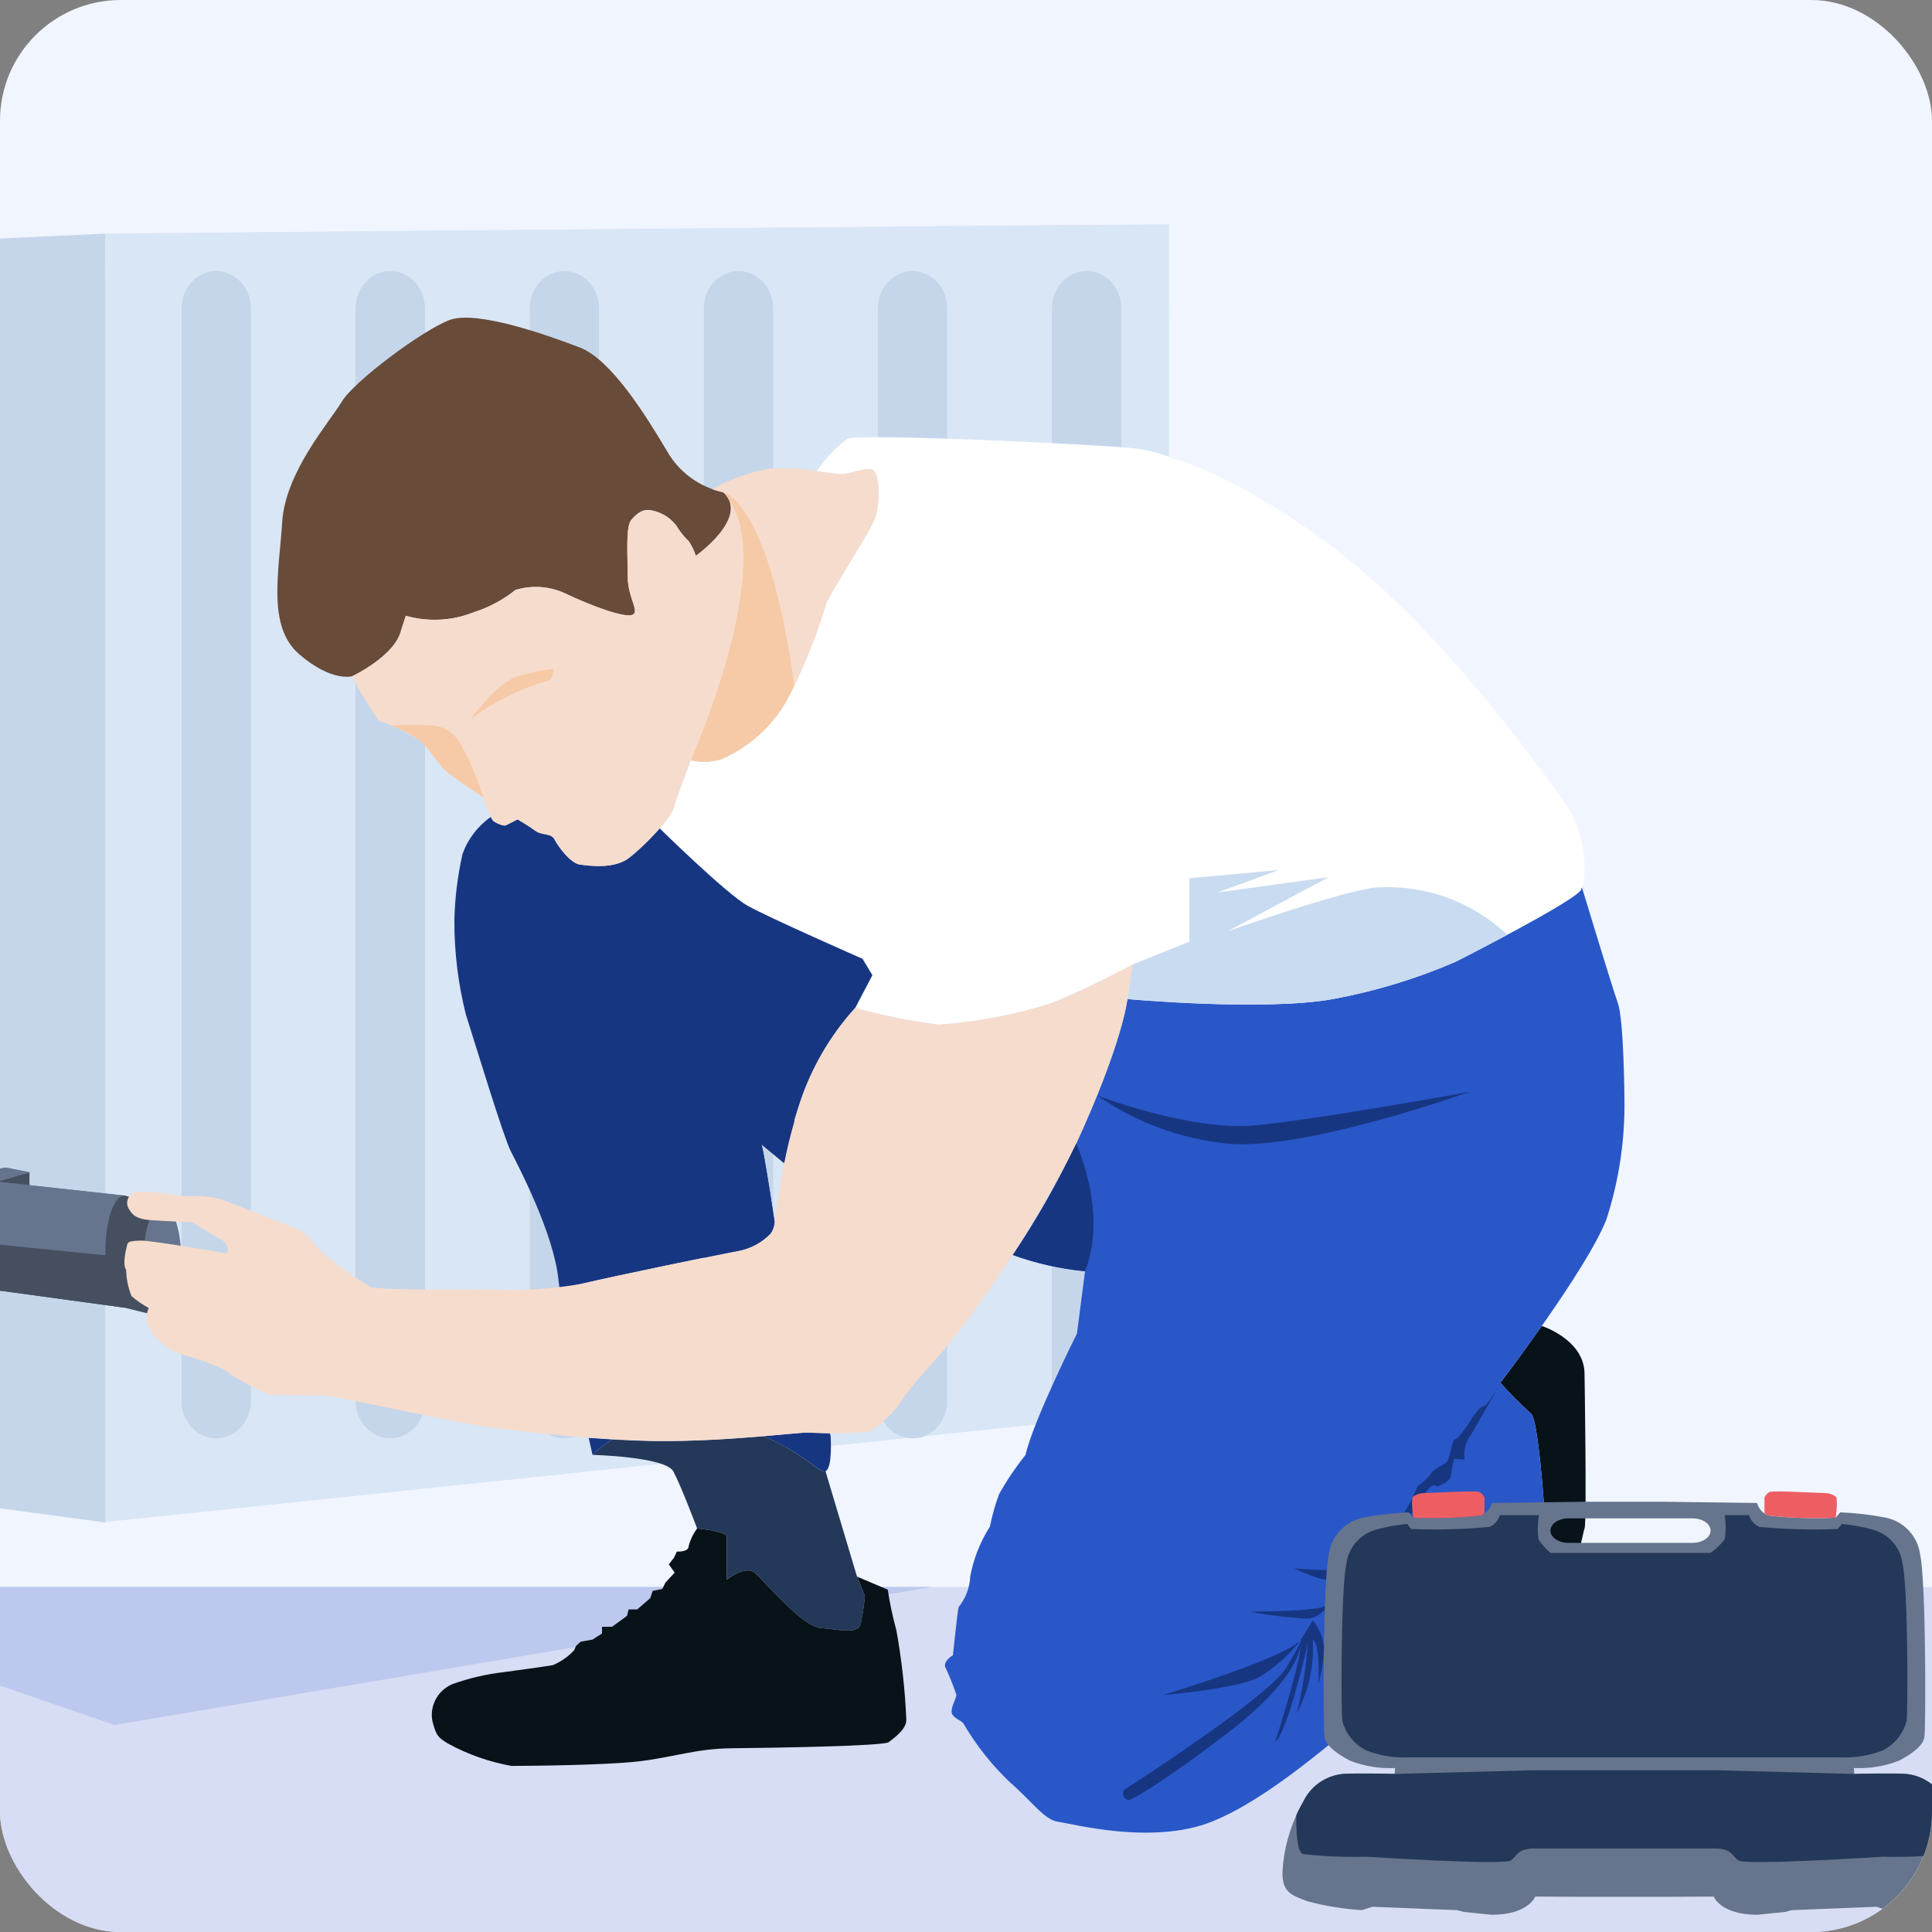
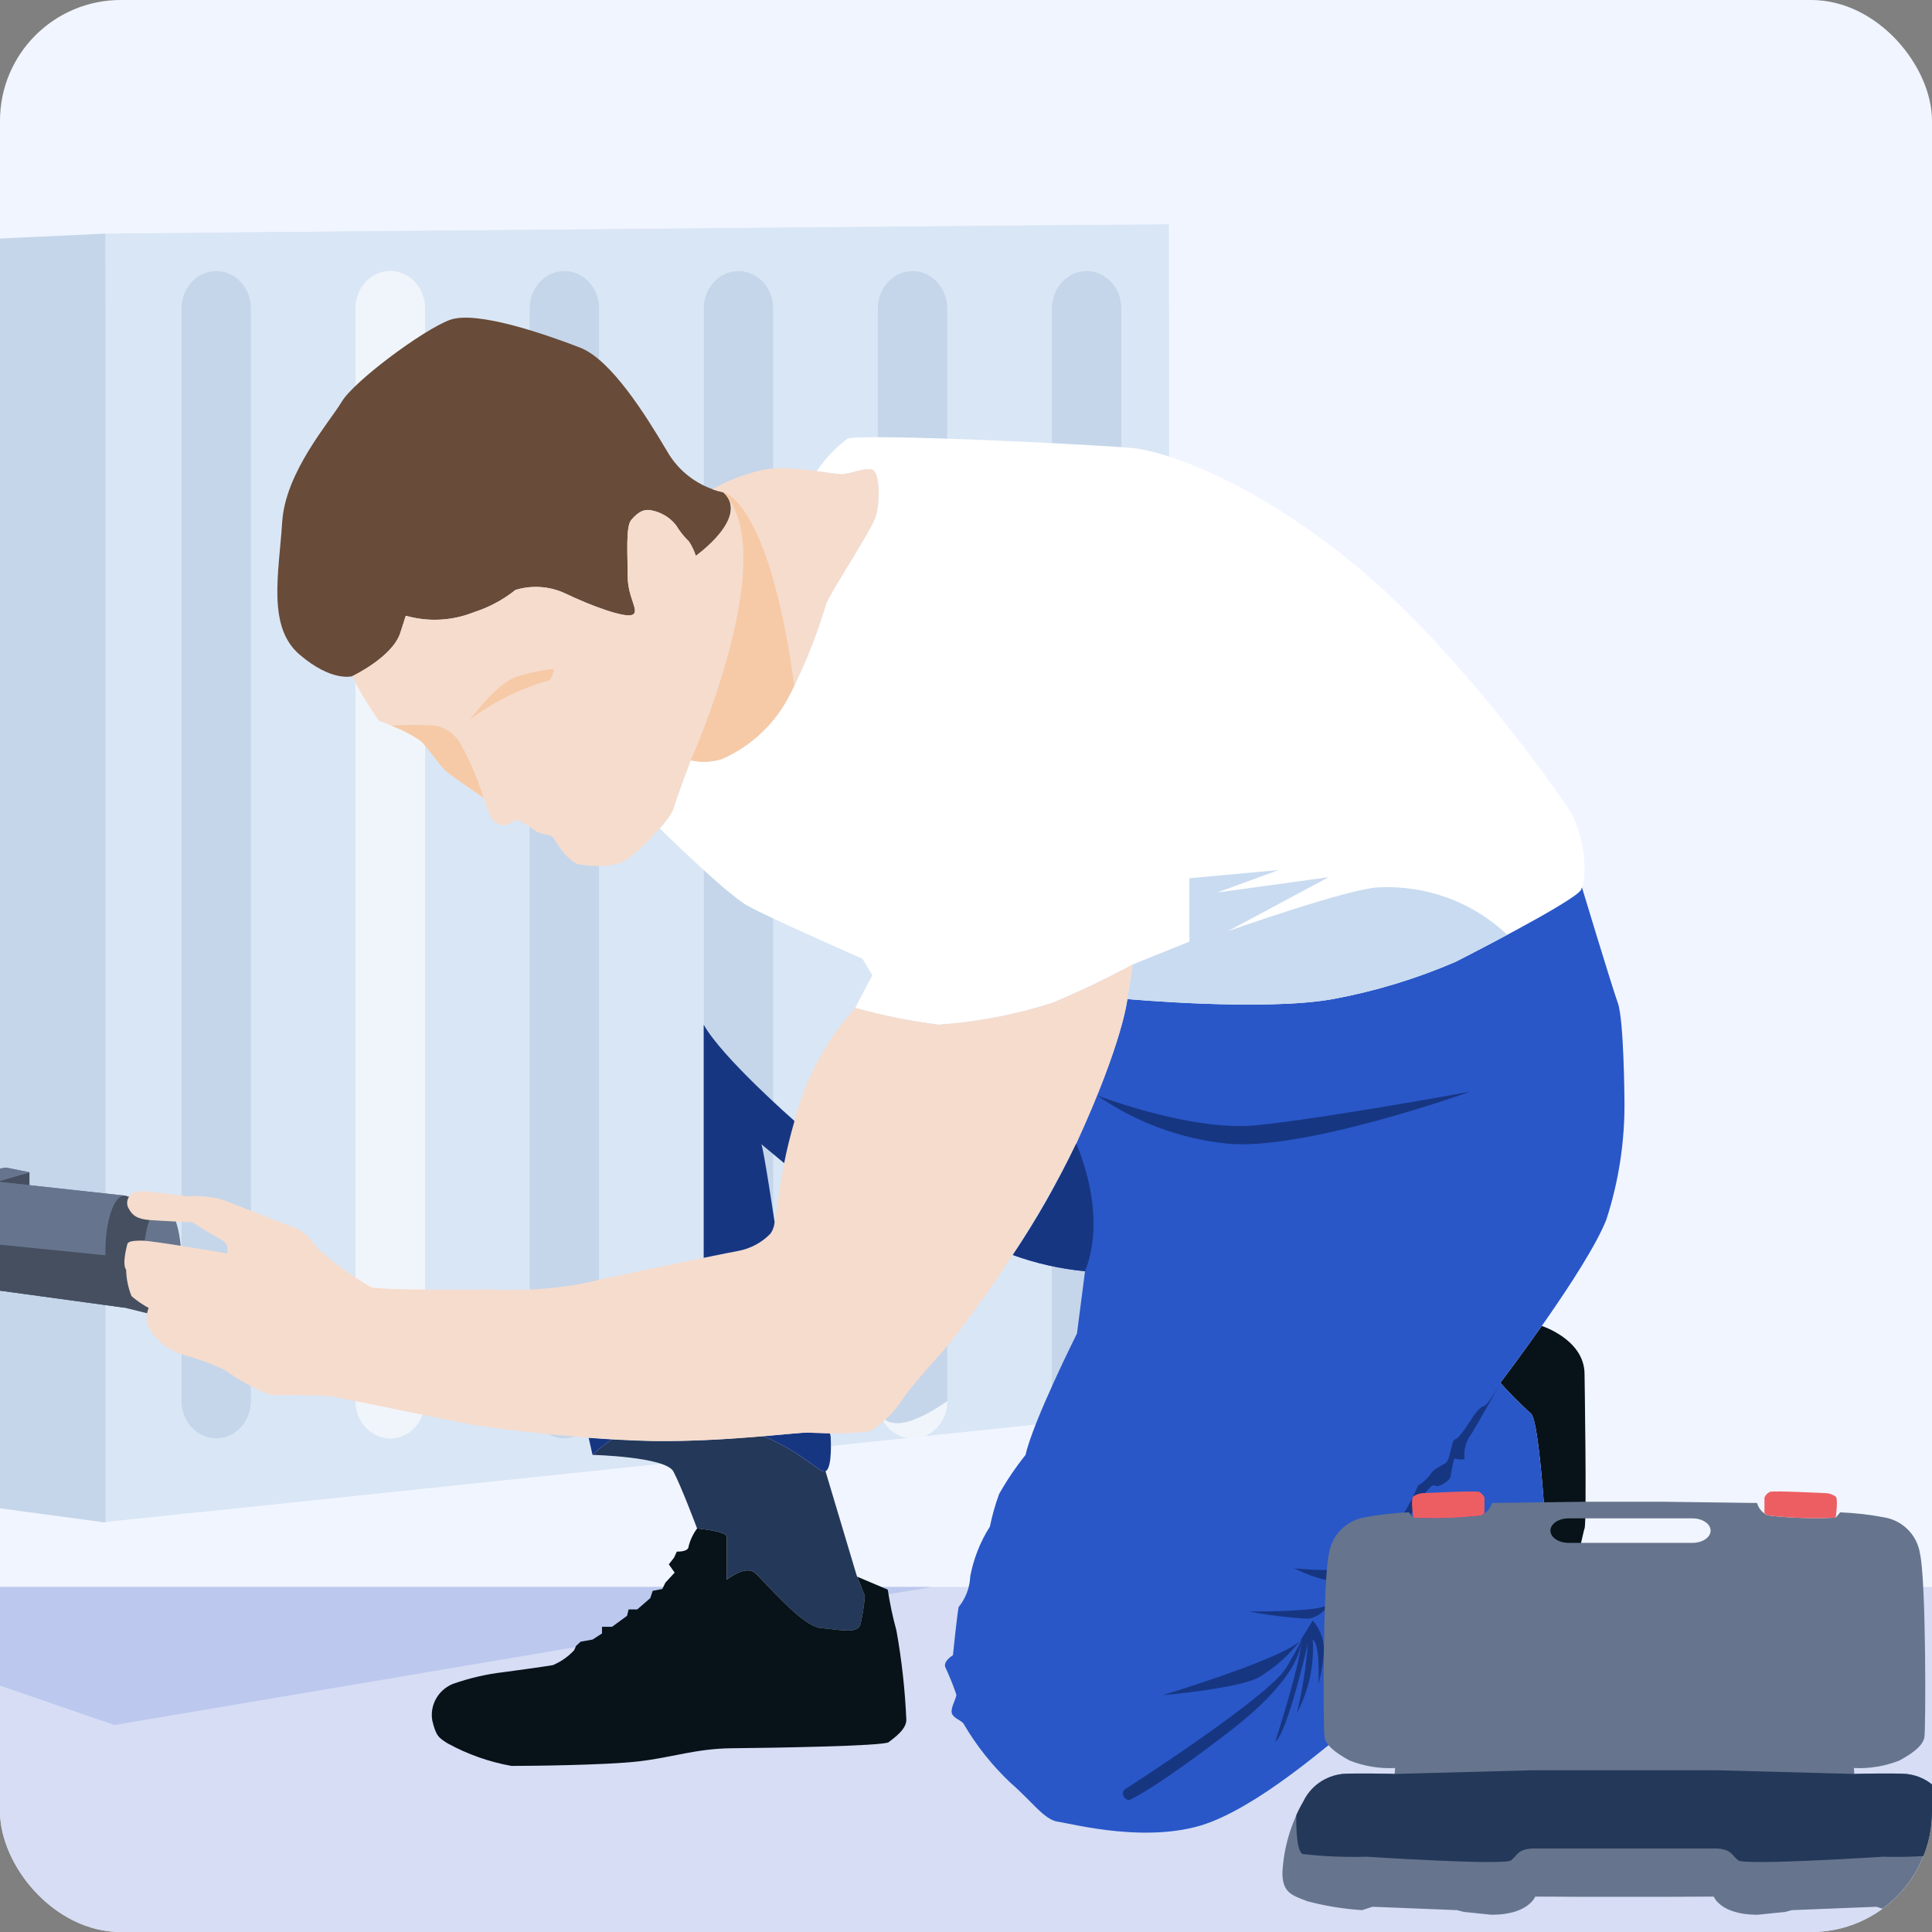
<svg xmlns="http://www.w3.org/2000/svg" width="64" height="64" viewBox="0 0 64 64" fill="none">
  <rect x="0" y="0" width="64" height="64" fill="#808080" stroke="none" />
  <g clip-path="url(#clip0_18701_4558)">
    <rect width="64" height="64" rx="4" fill="#F1F5FF" />
    <rect y="52.571" width="64" height="11.429" fill="#D6DDF4" />
    <path d="M3.789 57.143L0 55.837V52.571H30.857L3.789 57.143Z" fill="#BCC8EE" />
    <path d="M38.722 46.721L3.335 50.434L3.492 7.738L38.722 7.429V46.721Z" fill="#D9E6F5" />
    <path d="M36.035 47.003L6.66 50.085C4.885 50.272 3.341 48.876 3.347 47.091L3.481 10.701C3.487 9.059 4.813 7.727 6.455 7.712L35.695 7.455C37.362 7.441 38.722 8.788 38.722 10.455V44.02C38.722 45.555 37.562 46.843 36.035 47.003Z" fill="#D9E6F5" />
-     <path d="M-3.113 8.047L3.492 7.738V50.434L-3.428 49.506L-3.113 8.047Z" fill="#F0F5FB" />
    <path d="M-3.113 8.047L3.492 7.738V50.434L-3.428 49.506L-3.113 8.047Z" fill="#C5D6EA" />
    <path d="M7.162 8.976C6.525 8.976 6.009 9.53 6.009 10.213V46.412C6.009 47.095 6.525 47.65 7.162 47.65C7.799 47.65 8.315 47.095 8.315 46.412V10.213C8.315 9.53 7.799 8.976 7.162 8.976Z" fill="#F0F5FB" />
    <path d="M12.929 8.976C12.292 8.976 11.775 9.53 11.775 10.213V46.412C11.775 47.095 12.292 47.65 12.929 47.65C13.566 47.65 14.082 47.095 14.082 46.412V10.213C14.082 9.53 13.566 8.976 12.929 8.976Z" fill="#F0F5FB" />
    <path d="M17.542 10.213C17.542 9.53 18.059 8.976 18.696 8.976C19.332 8.976 19.849 9.53 19.849 10.213V46.412C19.849 47.095 19.332 47.65 18.696 47.65C18.059 47.65 17.542 47.095 17.542 46.412V10.213Z" fill="#F0F5FB" />
    <path d="M24.462 8.976C23.825 8.976 23.309 9.53 23.309 10.213V46.412C23.309 47.095 23.825 47.65 24.462 47.65C25.099 47.65 25.616 47.095 25.616 46.412V10.213C25.616 9.53 25.099 8.976 24.462 8.976Z" fill="#F0F5FB" />
    <path d="M29.076 10.213C29.076 9.53 29.592 8.976 30.229 8.976C30.866 8.976 31.382 9.53 31.382 10.213V46.412C31.382 47.095 30.866 47.65 30.229 47.65C29.592 47.65 29.076 47.095 29.076 46.412V10.213Z" fill="#F0F5FB" />
    <path d="M35.996 8.976C35.359 8.976 34.842 9.53 34.842 10.213V46.412C34.842 47.095 35.359 47.65 35.996 47.65C36.633 47.65 37.149 47.095 37.149 46.412V10.213C37.149 9.53 36.633 8.976 35.996 8.976Z" fill="#F0F5FB" />
    <path d="M7.162 8.976C6.525 8.976 6.009 9.53 6.009 10.213V46.412C6.009 47.095 6.525 47.65 7.162 47.65C7.799 47.65 8.315 47.095 8.315 46.412V10.213C8.315 9.53 7.799 8.976 7.162 8.976Z" fill="#C5D6EA" />
-     <path d="M12.929 8.976C12.292 8.976 11.775 9.53 11.775 10.213V46.412C11.775 47.095 12.292 47.65 12.929 47.65C13.566 47.65 14.082 47.095 14.082 46.412V10.213C14.082 9.53 13.566 8.976 12.929 8.976Z" fill="#C5D6EA" />
    <path d="M17.542 10.213C17.542 9.53 18.059 8.976 18.696 8.976C19.332 8.976 19.849 9.53 19.849 10.213V46.412C19.849 47.095 19.332 47.65 18.696 47.65C18.059 47.65 17.542 47.095 17.542 46.412V10.213Z" fill="#C5D6EA" />
    <path d="M24.462 8.976C23.825 8.976 23.309 9.53 23.309 10.213V46.412C23.309 47.095 23.825 47.65 24.462 47.65C25.099 47.65 25.616 47.095 25.616 46.412V10.213C25.616 9.53 25.099 8.976 24.462 8.976Z" fill="#C5D6EA" />
-     <path d="M29.076 10.213C29.076 9.53 29.592 8.976 30.229 8.976C30.866 8.976 31.382 9.53 31.382 10.213V46.412C31.382 47.095 30.866 47.65 30.229 47.65C29.592 47.65 29.076 47.095 29.076 46.412V10.213Z" fill="#C5D6EA" />
+     <path d="M29.076 10.213C29.076 9.53 29.592 8.976 30.229 8.976C30.866 8.976 31.382 9.53 31.382 10.213V46.412C29.592 47.65 29.076 47.095 29.076 46.412V10.213Z" fill="#C5D6EA" />
    <path d="M35.996 8.976C35.359 8.976 34.842 9.53 34.842 10.213V46.412C34.842 47.095 35.359 47.65 35.996 47.65C36.633 47.65 37.149 47.095 37.149 46.412V10.213C37.149 9.53 36.633 8.976 35.996 8.976Z" fill="#C5D6EA" />
    <path d="M0.976 40.07V38.832L-0.754 39.296L0.976 40.07Z" fill="#454F5F" />
    <path fill-rule="evenodd" clip-rule="evenodd" d="M-1.54 38.987L0.19 38.677L0.976 38.832L-0.086 39.145L4.121 39.605V43.318L-1.54 42.544C-2.925 41.183 -2.117 39.605 -1.54 38.986L-1.54 38.987Z" fill="#66758D" />
    <path fill-rule="evenodd" clip-rule="evenodd" d="M-1.54 38.987L0.19 38.677L0.976 38.832L-0.086 39.145L4.121 39.605V43.318L-1.54 42.544C-2.925 41.183 -2.117 39.605 -1.54 38.986L-1.54 38.987Z" fill="#66758D" />
    <path d="M-2.327 40.998L3.807 41.616L4.121 43.318L-1.541 42.544C-2.044 42.297 -2.327 41.616 -2.327 40.998Z" fill="#454F5F" />
    <path fill-rule="evenodd" clip-rule="evenodd" d="M4.227 39.631L5.38 39.915V43.628L4.121 43.318C4.121 43.318 4.121 43.318 4.121 43.318C3.774 43.318 3.492 42.487 3.492 41.462C3.492 40.437 3.774 39.605 4.121 39.605C4.121 39.605 4.121 39.605 4.121 39.605C4.157 39.605 4.192 39.614 4.227 39.631Z" fill="#454F5F" />
    <ellipse cx="5.38" cy="41.771" rx="0.629" ry="1.856" fill="#66758D" />
    <path d="M11.67 22.4C11.67 22.4 13.009 21.766 13.263 20.957L13.443 20.398C14.187 20.609 14.982 20.568 15.699 20.28C16.199 20.121 16.665 19.871 17.073 19.544C17.622 19.375 18.214 19.417 18.732 19.662C19.599 20.074 20.674 20.471 20.944 20.368C21.212 20.265 20.794 19.809 20.794 19.103C20.794 18.397 20.719 17.441 20.914 17.22C21.108 17 21.302 16.838 21.601 16.911C21.915 16.975 22.196 17.147 22.393 17.397C22.513 17.596 22.659 17.779 22.826 17.941C22.921 18.088 22.996 18.246 23.05 18.412C23.05 18.412 24.858 17.132 23.962 16.308C23.57 16.224 23.2 16.058 22.878 15.822C22.556 15.586 22.289 15.286 22.094 14.94C21.377 13.734 20.241 11.91 19.21 11.513C18.179 11.116 15.789 10.262 14.892 10.601C13.995 10.939 11.724 12.631 11.321 13.307C10.917 13.984 9.453 15.632 9.348 17.294C9.244 18.956 8.84 20.751 9.916 21.677C10.992 22.604 11.67 22.4 11.67 22.4Z" fill="#684B38" />
    <path d="M51.926 26.741C51.298 25.8 48.072 21.27 44.666 18.535C41.26 15.799 38.541 14.976 37.645 14.858C36.748 14.741 28.478 14.342 28.073 14.534C27.674 14.832 27.331 15.195 27.056 15.607L27.056 15.608C27.424 15.658 27.728 15.708 27.857 15.708C28.167 15.708 28.618 15.486 28.886 15.555C29.154 15.625 29.154 16.679 28.999 17.137C28.844 17.595 27.505 19.621 27.364 20.01C27.057 21.042 26.656 22.046 26.166 23.007C25.689 23.956 24.892 24.712 23.91 25.144C23.577 25.248 23.222 25.263 22.881 25.186C22.881 25.186 22.402 26.435 22.317 26.768C22.204 27.017 22.046 27.244 21.852 27.44L21.853 27.44C21.853 27.44 24.053 29.608 24.767 30.006C25.481 30.404 28.573 31.762 28.573 31.762L28.898 32.305L28.33 33.387C29.236 33.642 30.161 33.829 31.096 33.946C32.386 33.854 33.661 33.608 34.89 33.212C35.789 32.835 36.669 32.413 37.525 31.948L37.346 33.095C37.346 33.095 41.887 33.508 44.158 33.095C45.556 32.837 46.919 32.422 48.221 31.86C48.221 31.86 52.165 29.86 52.374 29.477C52.583 29.095 52.553 27.683 51.926 26.741Z" fill="white" />
    <path d="M27.346 48.737C27.157 48.824 26.682 48.168 25.296 47.575L25.319 47.573C24.335 47.658 22.995 47.753 21.634 47.735C21.188 47.729 20.729 47.71 20.275 47.683L20.276 47.684C20.042 47.83 19.825 48.002 19.628 48.195C19.628 48.195 22.045 48.254 22.307 48.745C22.569 49.236 23.093 50.634 23.093 50.634C23.093 50.634 24.075 50.719 24.075 50.913V52.332C24.075 52.332 24.686 51.833 25.007 52.105C25.327 52.376 26.553 53.877 27.194 53.932C27.835 53.986 28.42 54.138 28.509 53.801C28.576 53.492 28.624 53.18 28.652 52.866L28.376 52.181L27.346 48.737Z" fill="#243859" />
    <path d="M29.695 54.013C29.573 53.567 29.477 53.115 29.408 52.659L28.395 52.229L28.652 52.866C28.623 53.18 28.575 53.492 28.508 53.801C28.42 54.138 27.834 53.986 27.194 53.931C26.553 53.877 25.327 52.376 25.006 52.104C24.686 51.832 24.075 52.332 24.075 52.332V50.913C24.075 50.719 23.093 50.633 23.093 50.633C22.96 50.811 22.865 51.013 22.811 51.226C22.811 51.418 22.421 51.398 22.421 51.398L22.329 51.599L22.155 51.821L22.349 52.094L22.042 52.427L21.94 52.638L21.622 52.699L21.54 52.941L21.11 53.314H20.823L20.772 53.526L20.276 53.889H19.942V54.111L19.628 54.313L19.235 54.383L19.081 54.524L19.02 54.666C18.823 54.878 18.582 55.047 18.313 55.16C18.037 55.21 16.684 55.392 16.684 55.392C16.108 55.459 15.54 55.591 14.994 55.785C14.761 55.882 14.568 56.053 14.446 56.27C14.323 56.488 14.278 56.74 14.318 56.985C14.441 57.5 14.523 57.56 14.83 57.752C15.487 58.113 16.2 58.365 16.94 58.498C17.432 58.498 20.044 58.478 21.161 58.347C22.278 58.216 23.067 57.923 24.245 57.913C25.423 57.903 29.275 57.843 29.439 57.712C29.603 57.581 30.033 57.288 30.023 56.965C29.98 55.975 29.871 54.989 29.695 54.013Z" fill="#071219" />
    <path d="M51.074 43.924H51.073C50.335 44.975 49.7 45.807 49.7 45.807C50.019 46.165 50.357 46.505 50.713 46.826C51.037 47.081 51.274 51.856 51.274 51.856C51.274 51.856 50.92 52.374 50.456 53.049C50.53 53.108 50.616 53.149 50.709 53.169C52.06 53.429 52.412 50.798 52.49 50.633C52.569 50.468 52.49 45.515 52.49 45.515C52.487 44.373 51.074 43.924 51.074 43.924Z" fill="#071219" />
-     <path d="M25.659 40.486C25.657 40.476 25.295 38.052 25.22 37.904L25.976 38.531C26.094 37.903 26.253 37.282 26.451 36.674C26.83 35.458 27.471 34.337 28.331 33.387L28.898 32.305L28.573 31.763C28.573 31.763 25.481 30.404 24.767 30.006C24.054 29.608 21.853 27.44 21.853 27.44L21.853 27.44C21.544 27.795 21.205 28.123 20.838 28.419C20.344 28.794 19.541 28.683 19.217 28.642C18.892 28.6 18.484 28.031 18.371 27.809C18.258 27.587 17.948 27.684 17.727 27.517C17.506 27.351 17.145 27.143 17.145 27.143C17.145 27.143 16.849 27.296 16.764 27.337C16.68 27.379 16.44 27.268 16.341 27.198C16.305 27.159 16.276 27.113 16.257 27.064C15.824 27.367 15.498 27.795 15.322 28.289C15.159 29.011 15.068 29.747 15.052 30.486C15.048 31.541 15.176 32.592 15.435 33.615C15.796 34.747 16.675 37.654 16.923 38.142C17.171 38.63 18.343 40.85 18.501 42.403C18.508 42.478 18.519 42.565 18.531 42.652C18.765 42.627 18.998 42.588 19.228 42.536C20.377 42.265 23.895 41.539 24.461 41.438C24.867 41.36 25.239 41.159 25.525 40.863C25.602 40.751 25.648 40.621 25.659 40.486Z" fill="#173682" />
    <path d="M19.501 47.63C19.578 47.976 19.628 48.195 19.628 48.195C19.824 48.002 20.042 47.83 20.276 47.683C20.015 47.668 19.756 47.65 19.501 47.63Z" fill="#173682" />
    <path d="M27.489 47.472C27.203 47.464 26.938 47.455 26.775 47.455C26.573 47.455 26.032 47.512 25.296 47.575C26.682 48.168 27.156 48.823 27.345 48.737C27.59 48.626 27.515 47.571 27.515 47.571L27.489 47.472Z" fill="#173682" />
    <path d="M53.812 36.431C53.812 36.431 53.795 33.79 53.594 33.229C53.393 32.668 52.406 29.404 52.406 29.404L52.4 29.403C52.393 29.428 52.384 29.453 52.374 29.477C52.165 29.86 48.221 31.86 48.221 31.86C46.919 32.422 45.556 32.837 44.158 33.095C41.887 33.508 37.346 33.095 37.346 33.095C37.346 33.095 37.2 34.519 35.649 37.885C35.042 39.163 34.34 40.395 33.551 41.573L33.551 41.574C34.322 41.853 35.126 42.034 35.943 42.112L35.676 44.174C35.676 44.174 34.219 47.084 33.973 48.195C33.647 48.603 33.354 49.035 33.098 49.489C32.968 49.841 32.866 50.203 32.792 50.57C32.472 51.073 32.251 51.632 32.141 52.216C32.126 52.587 31.992 52.943 31.758 53.234C31.72 53.347 31.567 54.831 31.567 54.831C31.567 54.831 31.247 55.019 31.311 55.22C31.451 55.519 31.575 55.825 31.681 56.138C31.681 56.276 31.439 56.64 31.554 56.804C31.669 56.967 31.873 56.992 31.937 57.131C32.354 57.839 32.87 58.486 33.469 59.053C34.209 59.694 34.592 60.285 35.052 60.348C35.511 60.411 38.167 61.127 40.133 60.348C42.099 59.569 44.333 57.47 44.69 57.294C45.166 57.016 45.697 56.84 46.248 56.779C46.835 56.766 47.868 56.61 48.342 56.037C48.817 55.464 51.274 51.856 51.274 51.856C51.274 51.856 51.037 47.081 50.714 46.826C50.357 46.505 50.019 46.165 49.7 45.807C49.7 45.807 52.568 42.051 53.214 40.396C53.629 39.114 53.831 37.776 53.812 36.431Z" fill="#2957C8" />
    <path d="M28.886 15.555C28.618 15.486 28.167 15.708 27.857 15.708C27.547 15.708 26.25 15.417 25.39 15.542C24.761 15.666 24.155 15.891 23.599 16.206C23.716 16.251 23.838 16.285 23.962 16.308C24.858 17.132 23.05 18.412 23.05 18.412C22.996 18.246 22.92 18.088 22.826 17.941C22.658 17.779 22.512 17.596 22.393 17.397C22.196 17.147 21.915 16.975 21.601 16.911C21.302 16.838 21.108 17 20.913 17.22C20.719 17.441 20.794 18.397 20.794 19.103C20.794 19.809 21.212 20.265 20.943 20.368C20.674 20.471 19.598 20.074 18.732 19.662C18.214 19.417 17.621 19.375 17.073 19.544C16.665 19.871 16.199 20.12 15.698 20.28C14.981 20.568 14.186 20.609 13.442 20.398L13.263 20.957C13.009 21.766 11.67 22.4 11.67 22.4C11.923 22.919 12.222 23.414 12.563 23.881C13.055 24.051 13.524 24.279 13.959 24.561C14.213 24.825 14.537 25.311 14.734 25.505C14.931 25.699 16.017 26.421 16.017 26.421C16.094 26.691 16.203 26.952 16.341 27.198C16.44 27.268 16.679 27.378 16.764 27.337C16.849 27.295 17.145 27.143 17.145 27.143C17.145 27.143 17.505 27.351 17.727 27.517C17.948 27.684 18.258 27.587 18.371 27.809C18.484 28.031 18.892 28.6 19.217 28.641C19.541 28.683 20.344 28.794 20.837 28.419C21.331 28.045 22.233 27.101 22.318 26.768C22.402 26.435 22.881 25.186 22.881 25.186C23.222 25.262 23.577 25.248 23.91 25.144C24.892 24.712 25.689 23.956 26.166 23.007C26.656 22.046 27.057 21.042 27.364 20.01C27.505 19.621 28.844 17.595 28.999 17.137C29.154 16.679 29.154 15.624 28.886 15.555Z" fill="#F6DCCD" />
    <path d="M28.331 33.387C27.471 34.337 26.83 35.458 26.451 36.674C25.748 38.802 25.765 40.66 25.525 40.863C25.239 41.159 24.868 41.359 24.461 41.437C23.895 41.539 20.377 42.265 19.228 42.535C18.248 42.705 17.252 42.766 16.259 42.717C16.259 42.717 12.562 42.76 12.272 42.63C11.649 42.266 11.066 41.841 10.53 41.361C10.278 41.081 10.172 40.809 9.645 40.625C9.117 40.441 7.476 39.762 7.256 39.706C6.942 39.639 6.62 39.612 6.298 39.626C6.062 39.65 4.779 39.394 4.503 39.49C4.445 39.503 4.391 39.529 4.345 39.566C4.3 39.604 4.264 39.652 4.241 39.706C4.218 39.76 4.208 39.819 4.213 39.877C4.217 39.935 4.236 39.992 4.267 40.041C4.389 40.265 4.544 40.385 4.974 40.417C5.405 40.449 6.371 40.489 6.371 40.489C6.371 40.489 7.094 40.953 7.362 41.081C7.437 41.124 7.494 41.192 7.522 41.273C7.551 41.353 7.549 41.442 7.516 41.521C7.516 41.521 5.072 41.097 4.69 41.097C4.308 41.097 4.23 41.145 4.212 41.233C4.194 41.321 4.04 41.873 4.178 42.065C4.185 42.363 4.245 42.659 4.357 42.936C4.531 43.087 4.722 43.218 4.925 43.328C4.85 43.506 4.839 43.703 4.893 43.888C5.012 44.134 5.184 44.352 5.397 44.526C5.61 44.7 5.86 44.826 6.127 44.896C6.571 45.016 7.003 45.174 7.419 45.367C7.894 45.707 8.41 45.989 8.954 46.207C9.214 46.223 10.579 46.199 10.969 46.255C11.358 46.311 15.33 47.159 15.94 47.239C17.827 47.509 19.728 47.674 21.634 47.734C23.997 47.766 26.304 47.455 26.775 47.455C27.455 47.504 28.137 47.49 28.814 47.414C29.254 47.143 29.627 46.776 29.902 46.343C30.284 45.791 31.259 44.736 31.259 44.736C32.963 42.61 34.435 40.314 35.65 37.885C37.201 34.519 37.346 33.095 37.346 33.095L37.525 31.948C36.669 32.413 35.79 32.834 34.891 33.212C33.661 33.608 32.387 33.854 31.096 33.945C30.161 33.829 29.237 33.642 28.331 33.387Z" fill="#F6DCCD" />
    <path d="M26.312 37.157L26.311 37.127C26.311 37.127 23.927 35.041 23.311 33.945V41.666C23.861 41.553 24.293 41.467 24.462 41.437C24.868 41.359 25.24 41.159 25.525 40.863C25.602 40.751 25.649 40.621 25.66 40.486C25.658 40.475 25.296 38.052 25.221 37.904L25.977 38.531C26.058 38.107 26.174 37.639 26.312 37.157Z" fill="#173682" />
    <path d="M33.552 41.574C34.322 41.852 35.127 42.033 35.944 42.112C36.715 40.158 35.65 37.885 35.65 37.885C35.042 39.162 34.341 40.395 33.552 41.572L33.552 41.574Z" fill="#173682" />
    <path d="M41.601 37.277C39.449 37.486 36.344 36.288 36.344 36.288C37.621 37.178 39.11 37.728 40.666 37.885C43.224 38.127 48.694 36.166 48.694 36.166C48.694 36.166 43.754 37.069 41.601 37.277Z" fill="#173682" />
    <path d="M42.873 51.949C43.575 52.027 44.282 52.027 44.984 51.949C45.137 51.771 45.281 51.585 45.413 51.391C45.682 51.026 45.993 50.691 46.339 50.395C46.586 50.021 46.799 49.625 46.974 49.213C47.133 49.115 47.273 48.989 47.385 48.841C47.441 48.717 47.624 48.615 47.782 48.527C47.817 48.507 47.852 48.488 47.883 48.469C47.971 48.418 48.018 48.215 48.062 48.027C48.103 47.848 48.142 47.684 48.209 47.676C48.346 47.659 48.792 46.933 48.792 46.933C48.792 46.933 49.015 46.595 49.152 46.578C49.289 46.561 49.701 45.818 49.701 45.818C49.701 45.818 49.049 47 48.74 47.507C48.56 47.737 48.48 48.029 48.517 48.318C48.517 48.385 48.174 48.318 48.174 48.318C48.123 48.512 48.083 48.709 48.054 48.909C48.054 49.027 47.66 49.297 47.54 49.213C47.42 49.128 47.145 49.55 47.145 49.55L46.39 50.682C46.39 50.682 45.231 51.646 45.258 52.405C45.269 52.913 45.235 53.422 45.155 53.925C45.091 53.443 44.895 52.988 44.589 52.607L44.821 52.221C44.793 52.248 44.764 52.272 44.732 52.294C44.61 52.377 44.462 52.416 44.315 52.405C43.81 52.341 43.321 52.187 42.873 51.949Z" fill="#173682" />
    <path d="M43.928 53.172C43.731 53.398 41.381 53.384 41.381 53.384C42.015 53.506 42.657 53.585 43.302 53.621C43.851 53.604 44.263 52.827 44.263 52.827C44.144 52.935 44.032 53.05 43.928 53.172Z" fill="#173682" />
    <path d="M38.516 56.154C38.516 56.154 42.651 54.904 43.096 54.313C42.711 54.823 42.227 55.253 41.673 55.58C40.918 55.951 38.516 56.154 38.516 56.154Z" fill="#173682" />
    <path d="M42.616 55.234C42.033 56.222 37.23 59.295 37.23 59.295C37.211 59.328 37.2 59.364 37.199 59.402C37.198 59.439 37.207 59.476 37.224 59.51C37.24 59.543 37.266 59.572 37.297 59.593C37.328 59.615 37.364 59.629 37.401 59.633C37.401 59.633 38.139 59.346 40.712 57.37C43.044 55.579 43.108 54.524 43.099 54.342C43.099 54.341 43.099 54.34 43.1 54.34C43.145 54.909 42.242 57.703 42.242 57.703C42.657 57.391 43.323 54.445 43.323 54.445C43.265 55.22 43.144 55.99 42.963 56.746C43.358 55.997 43.54 55.156 43.487 54.313C43.749 54.482 43.673 55.789 43.673 55.789C43.781 55.407 43.843 55.014 43.858 54.617C43.845 54.273 43.715 53.944 43.487 53.682L43.096 54.313C43.096 54.313 43.096 54.313 43.096 54.313C43.096 54.313 43.098 54.323 43.099 54.342C43.08 54.406 42.985 54.609 42.616 55.234Z" fill="#173682" />
    <path d="M14.444 24.043C13.95 24.003 13.454 24.003 12.961 24.043L12.961 24.043C13.319 24.164 13.656 24.339 13.959 24.562C14.213 24.826 14.537 25.311 14.734 25.505C14.932 25.7 16.017 26.421 16.017 26.421C15.825 25.805 15.571 25.208 15.26 24.64C15.175 24.489 15.059 24.358 14.918 24.255C14.777 24.151 14.615 24.079 14.444 24.043Z" fill="#F6CAA7" />
    <path d="M15.579 23.829C15.579 23.829 16.451 22.633 17.111 22.419C17.513 22.289 17.927 22.202 18.348 22.158C18.348 22.158 18.301 22.506 18.183 22.541C17.241 22.807 16.358 23.243 15.579 23.829Z" fill="#F6CAA7" />
    <path d="M23.911 25.144C24.892 24.712 25.69 23.956 26.166 23.007C26.218 22.909 26.263 22.814 26.311 22.718C26.306 22.676 26.303 22.639 26.297 22.597C25.451 16.544 23.962 16.308 23.962 16.308C24.017 16.359 24.065 16.416 24.105 16.479C25.783 18.698 22.882 25.186 22.882 25.186C23.223 25.263 23.578 25.248 23.911 25.144Z" fill="#F6CAA7" />
    <path d="M44.158 33.095C45.556 32.837 46.919 32.422 48.221 31.86C48.221 31.86 49.029 31.45 49.932 30.966C49.364 30.428 48.689 30.01 47.95 29.74C47.211 29.47 46.423 29.353 45.636 29.396C44.601 29.458 40.671 30.848 40.671 30.848L44.013 29.058L40.325 29.565L42.358 28.821L39.4 29.093V31.192L37.525 31.948L37.346 33.095C37.346 33.095 41.887 33.508 44.158 33.095Z" fill="#C9DBF0" />
    <path d="M64.454 59.684C64.336 59.433 64.153 59.217 63.925 59.055C63.697 58.894 63.429 58.794 63.15 58.764C62.685 58.73 61.426 58.764 61.426 58.764L61.411 58.568C61.928 58.594 62.445 58.508 62.925 58.317C63.465 58.022 63.705 57.788 63.749 57.543C63.794 57.299 63.809 52.34 63.6 51.455C63.556 51.169 63.424 50.904 63.224 50.693C63.023 50.482 62.762 50.336 62.475 50.275C61.974 50.178 61.467 50.118 60.957 50.098L60.812 50.275C60.061 50.312 59.309 50.287 58.563 50.201C58.476 50.162 58.398 50.105 58.336 50.034C58.274 49.962 58.229 49.878 58.203 49.788L55.089 49.747H52.537L49.422 49.788C49.397 49.878 49.352 49.962 49.29 50.034C49.228 50.105 49.15 50.162 49.063 50.201C48.317 50.287 47.565 50.312 46.814 50.275L46.669 50.098C46.159 50.118 45.651 50.178 45.151 50.275C44.864 50.336 44.603 50.482 44.402 50.693C44.202 50.904 44.071 51.169 44.026 51.455C43.816 52.34 43.831 57.299 43.876 57.543C43.921 57.788 44.161 58.022 44.701 58.317C45.181 58.508 45.698 58.594 46.215 58.568L46.2 58.764C46.2 58.764 44.941 58.73 44.476 58.764C44.197 58.794 43.929 58.894 43.701 59.055C43.472 59.217 43.29 59.433 43.172 59.684C42.761 60.403 42.525 61.205 42.482 62.029C42.482 62.671 42.752 62.774 43.307 62.98C43.9 63.139 44.508 63.237 45.121 63.276L45.465 63.164L48.268 63.276L48.493 63.335L49.41 63.429C50.633 63.429 50.856 62.827 50.856 62.827L52.537 62.835H55.089L56.77 62.827C56.77 62.827 56.992 63.429 58.216 63.429L59.133 63.335L59.358 63.276L62.16 63.164L62.505 63.276C63.118 63.237 63.726 63.139 64.319 62.98C64.874 62.774 65.144 62.671 65.144 62.029C65.102 61.205 64.865 60.403 64.454 59.684ZM56.065 51.109H51.961C51.629 51.109 51.36 50.928 51.36 50.704C51.36 50.479 51.629 50.298 51.961 50.298H56.065C56.397 50.298 56.666 50.479 56.666 50.704C56.666 50.928 56.397 51.109 56.065 51.109Z" fill="#66758D" />
-     <path d="M60.959 58.214C61.446 58.239 61.932 58.158 62.383 57.978C62.573 57.879 62.74 57.741 62.873 57.575C63.007 57.409 63.104 57.217 63.159 57.012C63.201 56.782 63.215 52.593 63.018 51.76C62.976 51.491 62.853 51.241 62.664 51.043C62.475 50.845 62.23 50.708 61.96 50.65C61.65 50.568 61.333 50.513 61.013 50.483L60.877 50.65C60.011 50.685 59.143 50.662 58.281 50.58C58.199 50.544 58.126 50.49 58.067 50.423C58.008 50.356 57.966 50.277 57.942 50.191H57.133C57.174 50.456 57.174 50.726 57.133 50.991C57.001 51.164 56.844 51.316 56.666 51.442H51.36C51.207 51.311 51.074 51.159 50.963 50.991C50.931 50.725 50.937 50.456 50.98 50.191H49.683C49.66 50.277 49.617 50.356 49.558 50.423C49.5 50.49 49.427 50.544 49.345 50.58C48.482 50.662 47.614 50.685 46.748 50.65L46.612 50.483C46.292 50.513 45.975 50.568 45.665 50.65C45.395 50.708 45.15 50.845 44.961 51.043C44.773 51.241 44.649 51.491 44.608 51.76C44.41 52.593 44.424 56.782 44.467 57.012C44.521 57.217 44.619 57.409 44.752 57.575C44.885 57.741 45.052 57.879 45.242 57.978C45.694 58.158 46.18 58.239 46.666 58.214H60.959Z" fill="#243859" />
    <path d="M63.15 58.764C62.709 58.732 61.554 58.761 61.438 58.764L61.435 58.764L61.431 58.764L61.426 58.764V58.764L56.863 58.642H50.773L46.2 58.764C46.2 58.764 44.941 58.73 44.476 58.764C44.197 58.794 43.929 58.894 43.701 59.055C43.472 59.217 43.29 59.433 43.172 59.684C43.086 59.828 43.01 59.976 42.943 60.129C42.941 60.194 42.913 61.309 43.153 61.417C43.856 61.497 44.564 61.527 45.271 61.506C45.271 61.506 49.845 61.804 50.06 61.625C50.275 61.445 50.275 61.266 50.755 61.234C50.76 61.233 56.876 61.233 56.88 61.234C57.36 61.266 57.36 61.445 57.575 61.625C57.79 61.804 62.365 61.506 62.365 61.506C63.072 61.527 63.779 61.497 64.482 61.417C64.709 61.316 64.696 60.321 64.692 60.15C64.623 59.99 64.544 59.834 64.454 59.684C64.336 59.433 64.154 59.217 63.925 59.055C63.697 58.894 63.43 58.794 63.15 58.764Z" fill="#243859" />
    <path d="M49.063 50.201C49.103 50.18 49.14 50.156 49.175 50.127V49.605C49.139 49.526 49.077 49.461 48.998 49.421C48.881 49.373 47.284 49.46 47.176 49.46C47.046 49.46 46.919 49.5 46.814 49.576C46.727 49.653 46.814 50.275 46.814 50.275C47.565 50.312 48.317 50.287 49.063 50.201Z" fill="#ED5E63" />
    <path d="M58.562 50.201C58.522 50.18 58.484 50.156 58.45 50.127V49.605C58.486 49.526 58.548 49.461 58.627 49.421C58.744 49.373 60.341 49.46 60.449 49.46C60.579 49.46 60.706 49.5 60.811 49.576C60.898 49.653 60.811 50.275 60.811 50.275C60.06 50.312 59.308 50.287 58.562 50.201Z" fill="#ED5E63" />
  </g>
  <defs>
    <clipPath id="clip0_18701_4558">
      <rect width="64" height="64" rx="4" fill="white" />
    </clipPath>
  </defs>
</svg>